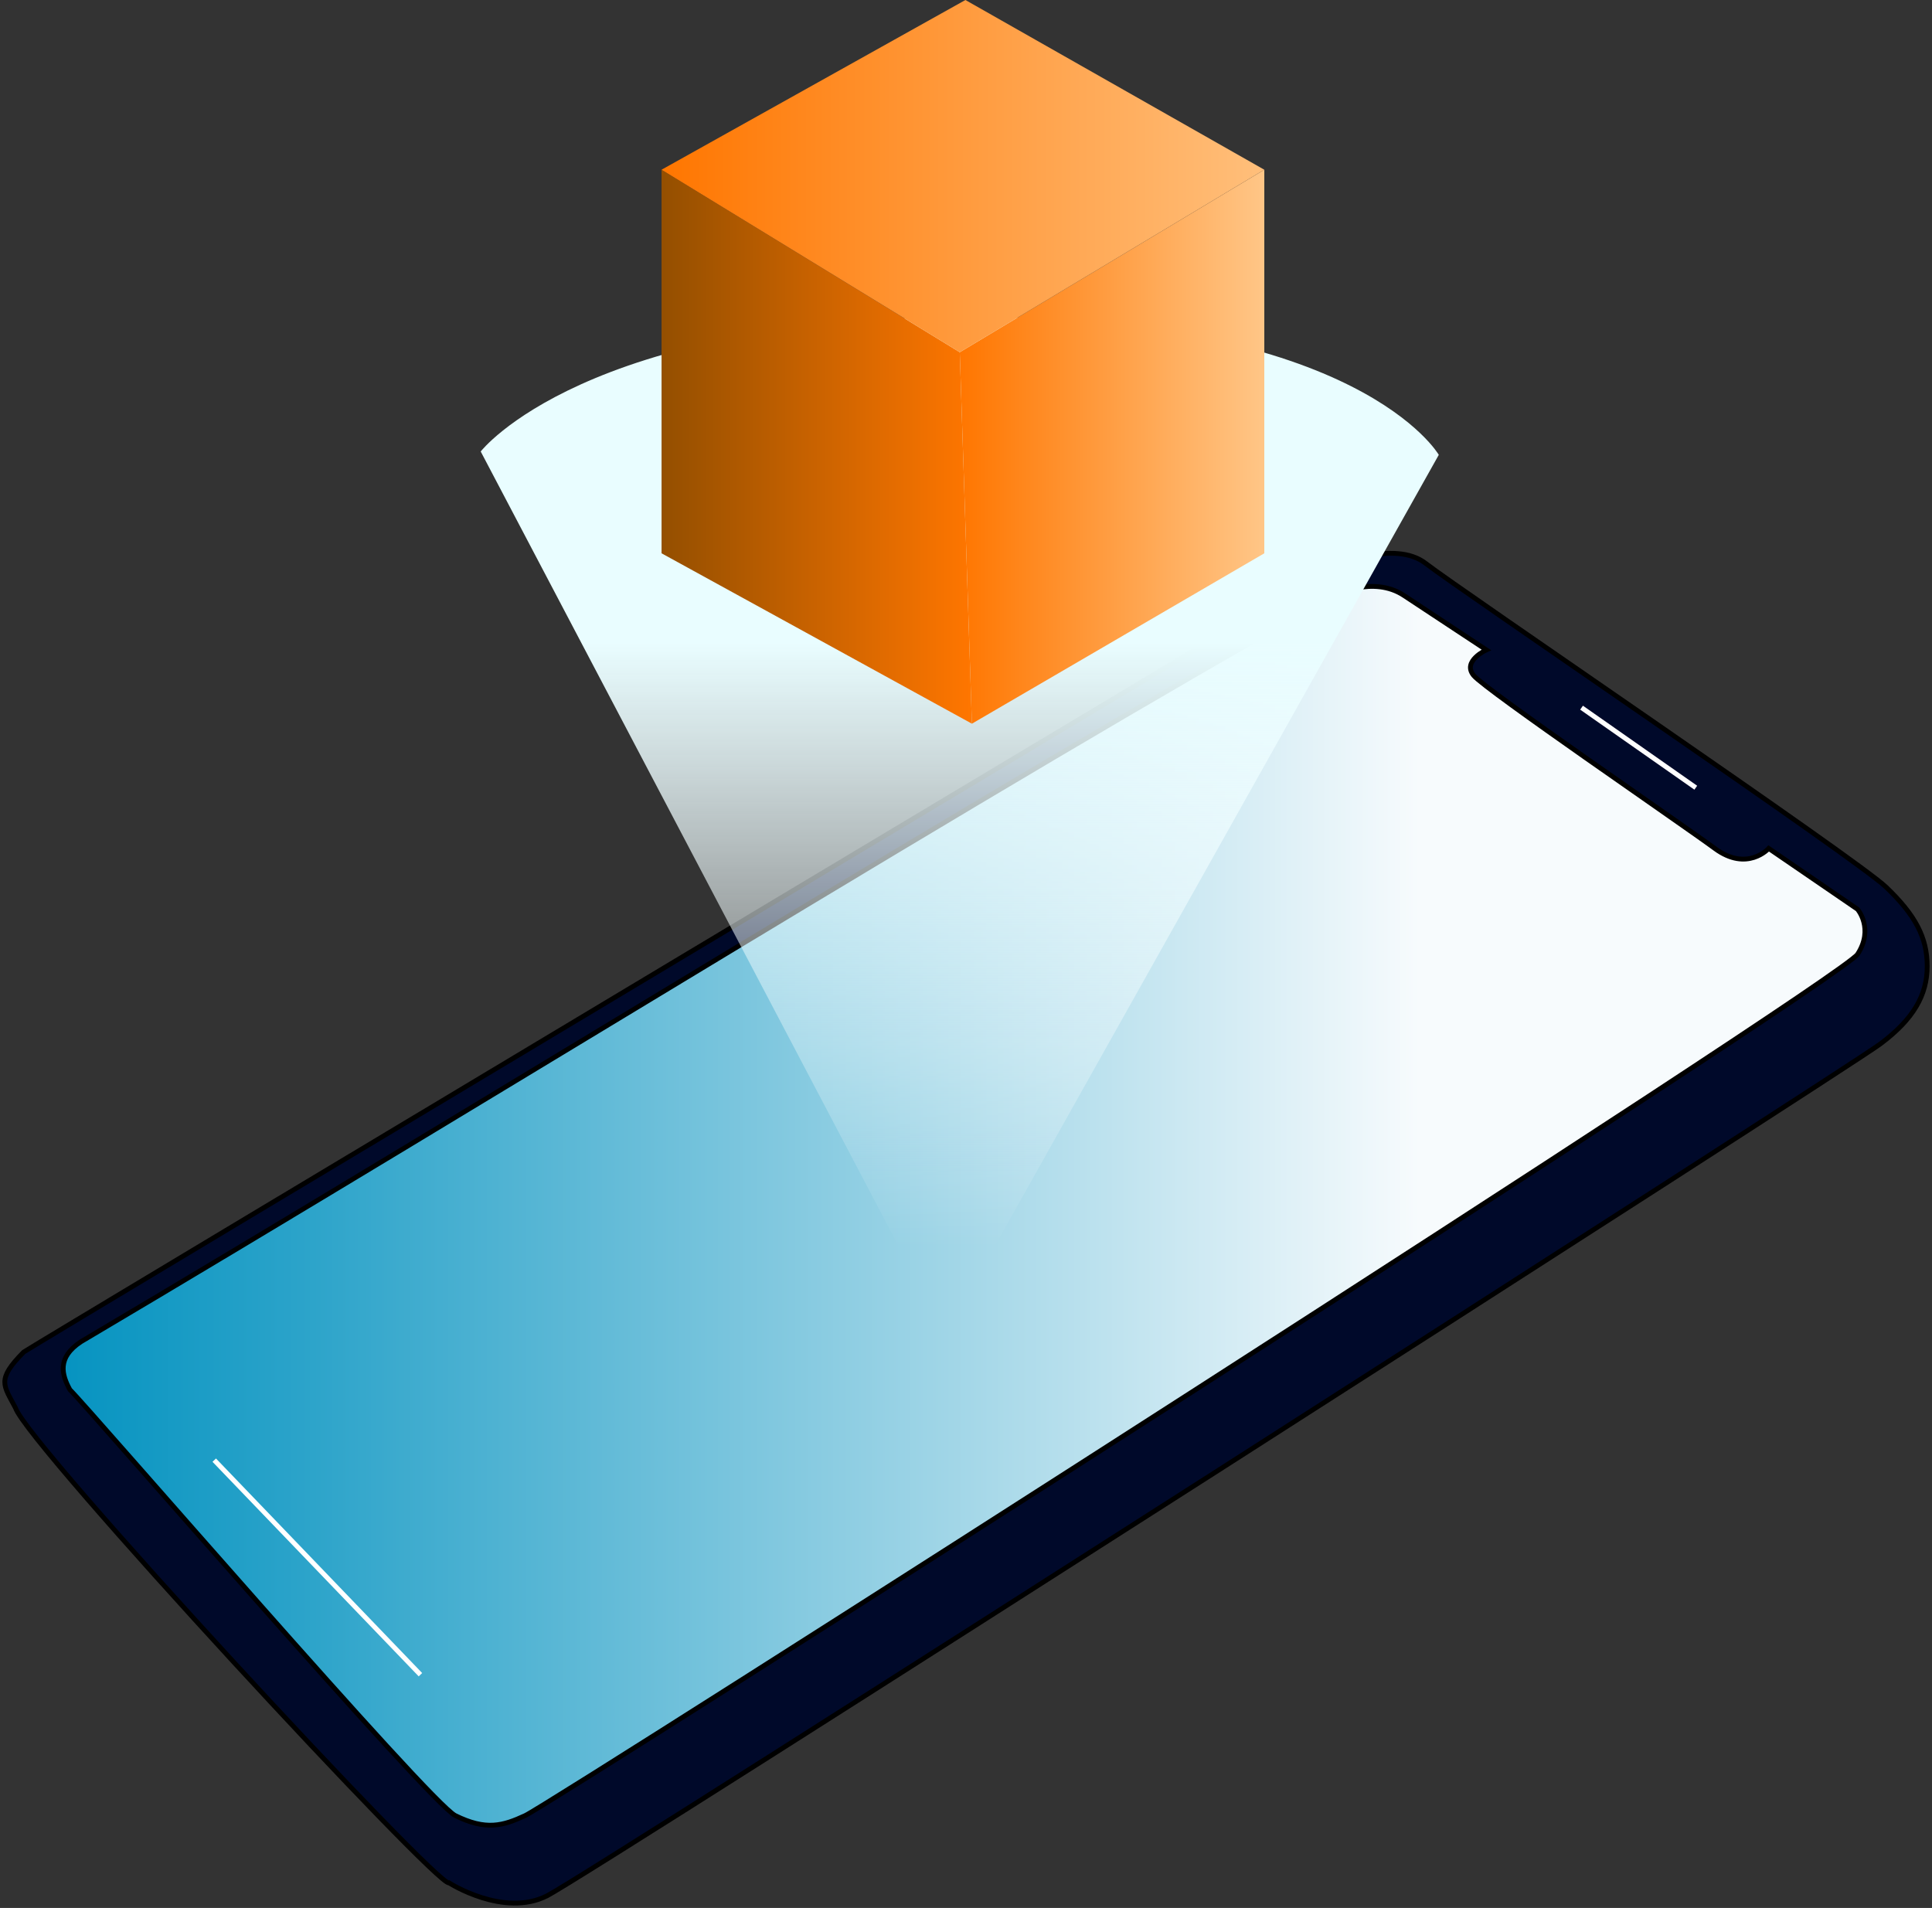
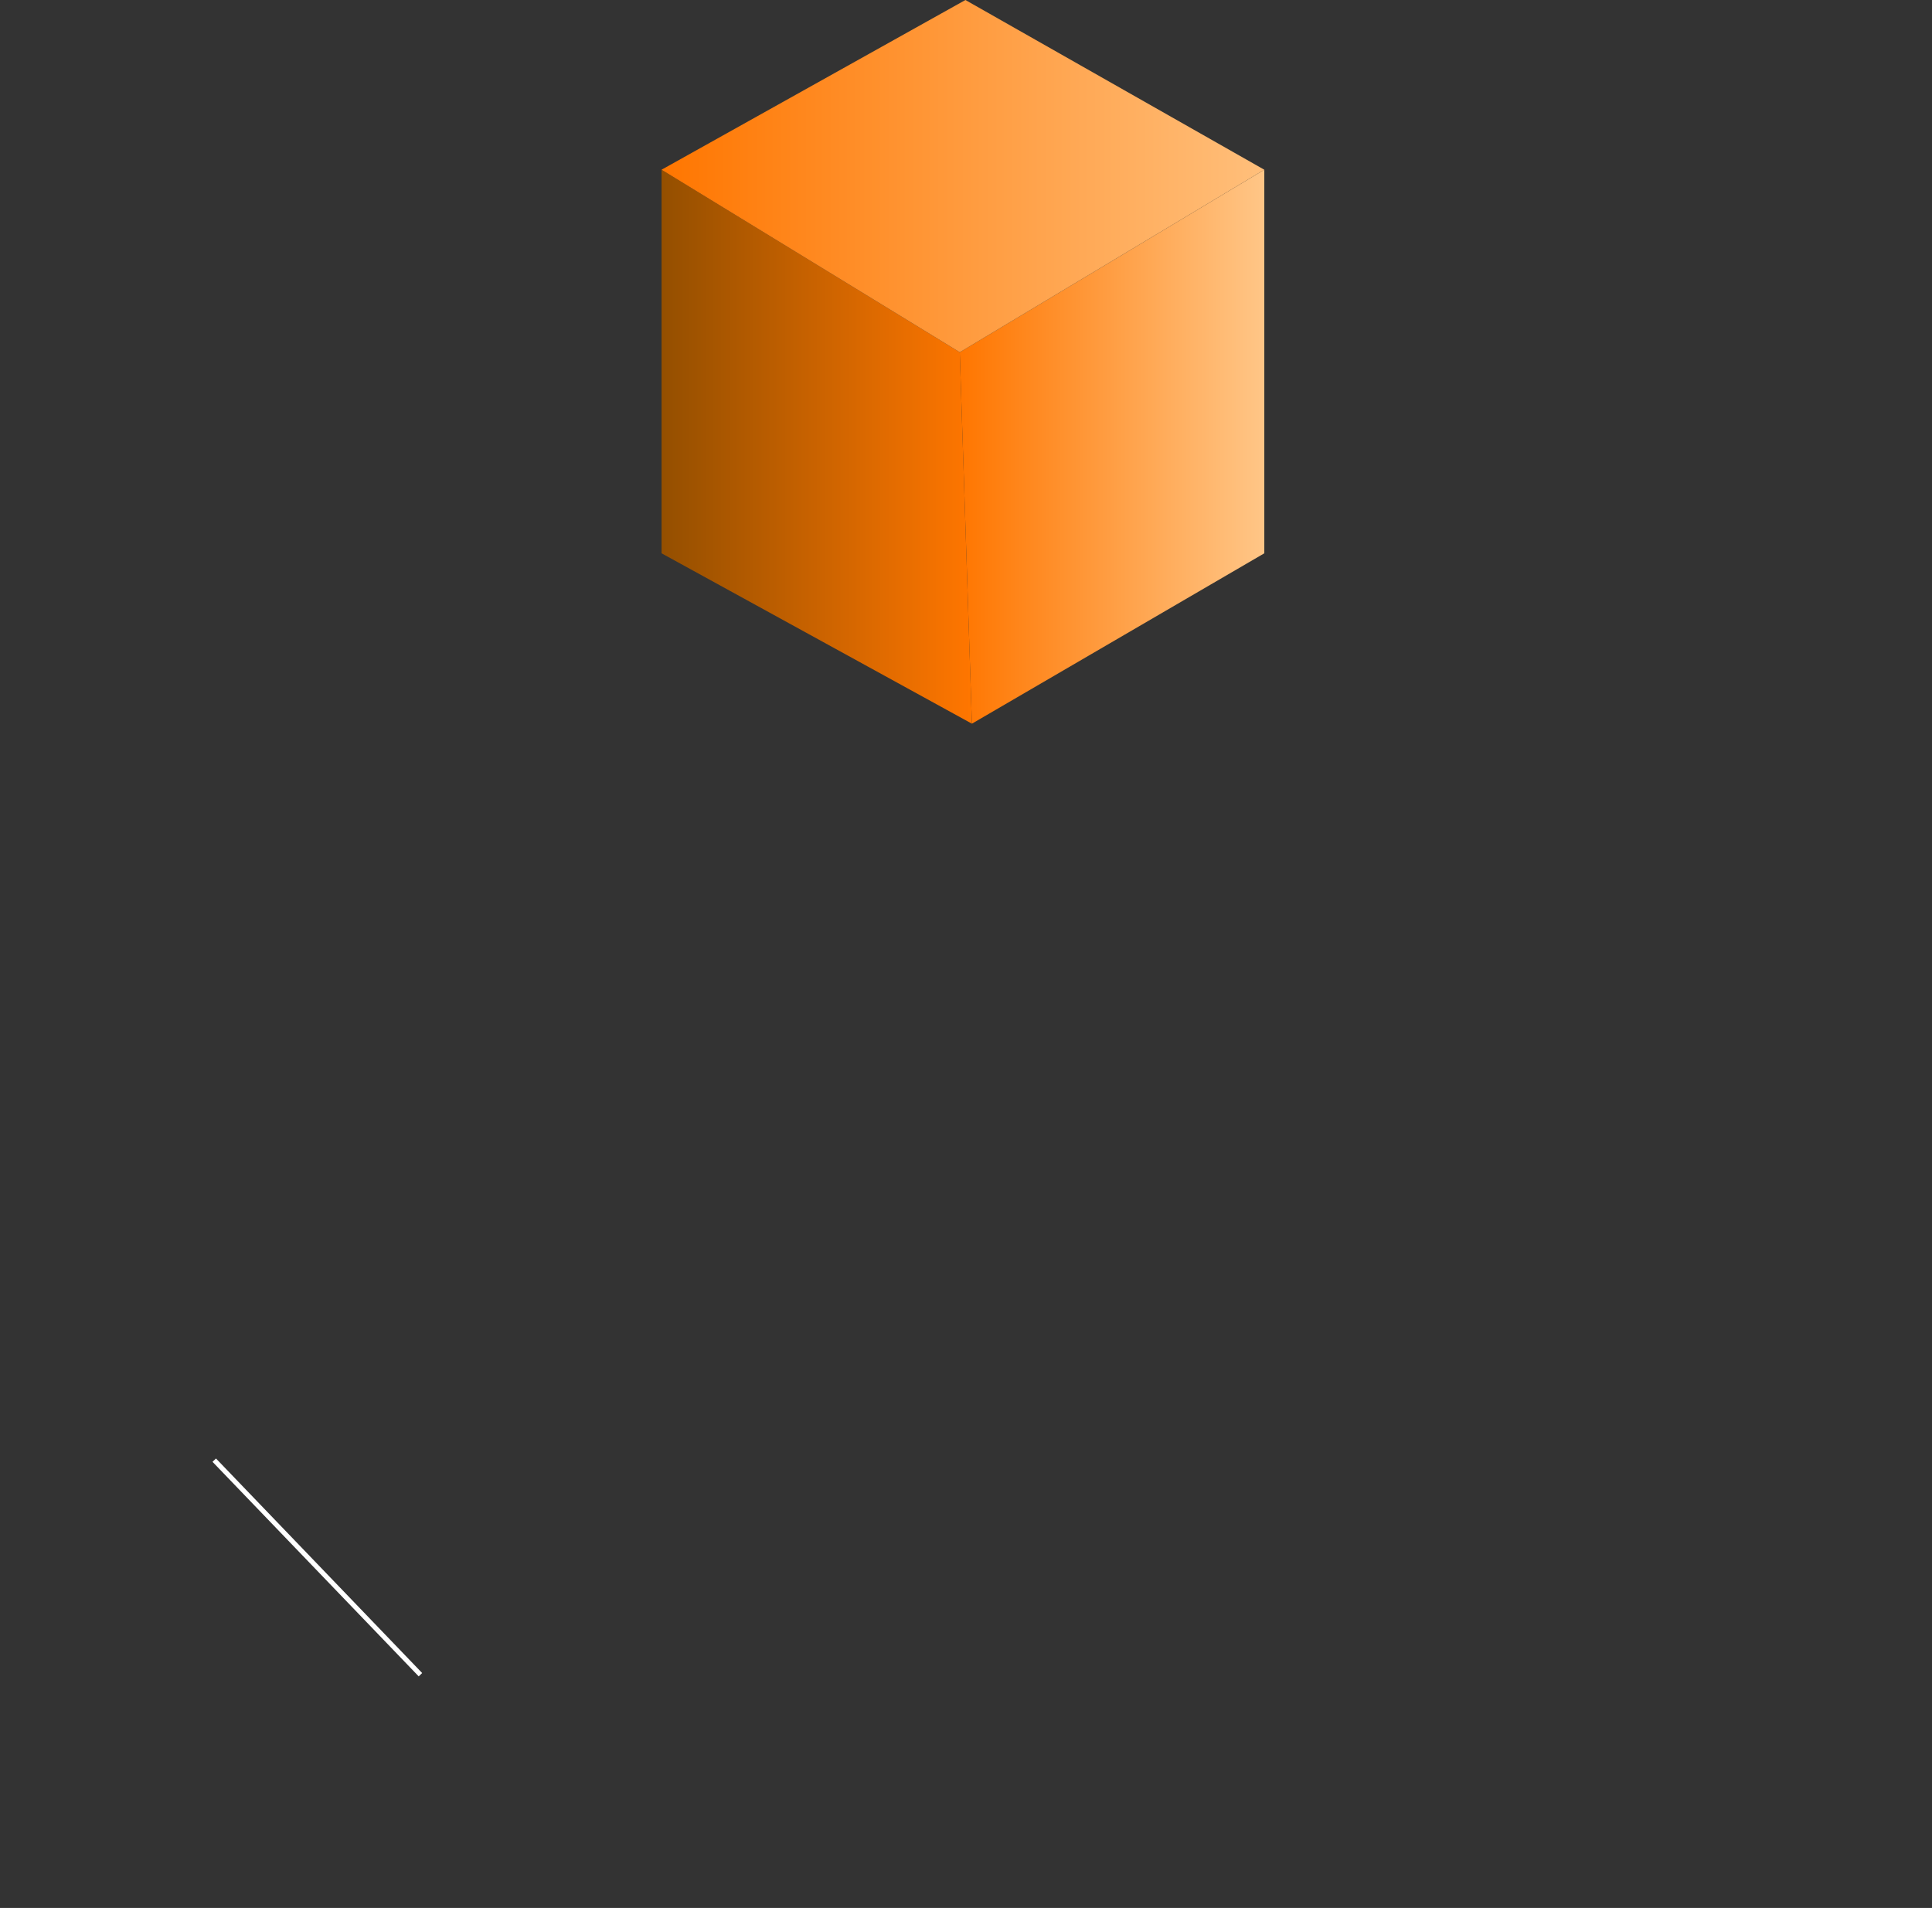
<svg xmlns="http://www.w3.org/2000/svg" width="402" height="397" viewBox="0 0 402 397" fill="none">
  <rect x="0" y="0" width="402" height="397" fill="#333333" stroke="none" />
-   <path d="M3.213 292.944C5.799 300.682 91.42 393.07 93.424 391.778C93.424 391.778 104.812 399.111 113.887 394.447C122.962 389.782 384.363 222.373 391.26 217.212C398.156 212.052 401 207.048 401 201.052C401 195.057 398.525 190.392 392.417 184.559C386.309 178.727 303.305 122.43 296.706 117.27C290.107 112.109 277.561 117.922 277.561 117.922C277.561 117.922 7.085 279.831 4.939 281.325C-0.794 287.105 0.744 288.208 3.213 292.944Z" fill="#00092A" stroke="black" stroke-miterlimit="10" />
-   <path d="M386.509 198.555C383.045 203.886 115.044 375.117 109.266 377.786C104.651 379.925 101.122 380.943 94.743 377.786C89.455 375.176 18.642 293.187 14.544 289.169C12.87 286.102 11.79 282.507 16.851 279.18C103.358 227.972 207.834 162.901 277.594 123.906C277.594 123.906 285.679 119.659 292.117 123.906L309.277 135.232C309.277 135.232 304.158 137.561 306.634 140.562C309.109 143.564 350.036 171.545 356.803 176.543C363.57 181.54 368.023 176.543 368.023 176.543L386.509 189.2C386.509 189.2 389.967 193.219 386.509 198.555Z" fill="url(#paint0_linear)" stroke="black" stroke-miterlimit="10" />
-   <path d="M352.848 163.906L329.082 147.25" stroke="white" stroke-miterlimit="10" />
  <path d="M87.483 348.472L44.579 303.827" stroke="white" stroke-miterlimit="10" />
-   <path d="M187.125 259.6L100.023 93.946C100.023 93.946 121.585 65.997 202.23 65.997C282.874 65.997 299.375 94.644 299.375 94.644L207.051 259.189L187.125 259.6Z" fill="url(#paint1_linear)" />
  <path d="M263.07 115.131L202.23 150.583L199.702 73.292L263.07 35.315V115.131Z" fill="url(#paint2_linear)" />
  <path d="M137.653 115.131V35.315L199.702 73.292L202.229 150.583L137.653 115.131Z" fill="url(#paint3_linear)" />
  <path d="M200.879 0L137.653 35.315L199.702 73.292L263.07 35.315L200.879 0Z" fill="url(#paint4_linear)" />
  <defs>
    <linearGradient id="paint0_linear" x1="382.107" y1="250.918" x2="4.804" y2="250.918" gradientUnits="userSpaceOnUse">
      <stop offset="0.23" stop-color="#F7FBFD" />
      <stop offset="0.5" stop-color="#9DD4E6" />
      <stop offset="0.84" stop-color="#2DA4CA" />
      <stop offset="1" stop-color="#0091BF" />
    </linearGradient>
    <linearGradient id="paint1_linear" x1="199.702" y1="259.6" x2="199.702" y2="65.965" gradientUnits="userSpaceOnUse">
      <stop stop-color="white" stop-opacity="0" />
      <stop offset="0.24" stop-color="#F7FEFF" stop-opacity="0.38" />
      <stop offset="0.52" stop-color="#EDFDFF" stop-opacity="0.82" />
      <stop offset="0.65" stop-color="#E9FDFF" />
    </linearGradient>
    <linearGradient id="paint2_linear" x1="263.07" y1="92.949" x2="199.702" y2="92.949" gradientUnits="userSpaceOnUse">
      <stop stop-color="#FFC687" />
      <stop offset="1" stop-color="#FF7600" />
    </linearGradient>
    <linearGradient id="paint3_linear" x1="202.229" y1="92.949" x2="137.653" y2="92.949" gradientUnits="userSpaceOnUse">
      <stop stop-color="#FF7600" />
      <stop offset="1" stop-color="#944F00" />
    </linearGradient>
    <linearGradient id="paint4_linear" x1="263.07" y1="36.646" x2="137.653" y2="36.646" gradientUnits="userSpaceOnUse">
      <stop stop-color="#FFBF7B" />
      <stop offset="1" stop-color="#FF7600" />
    </linearGradient>
  </defs>
</svg>